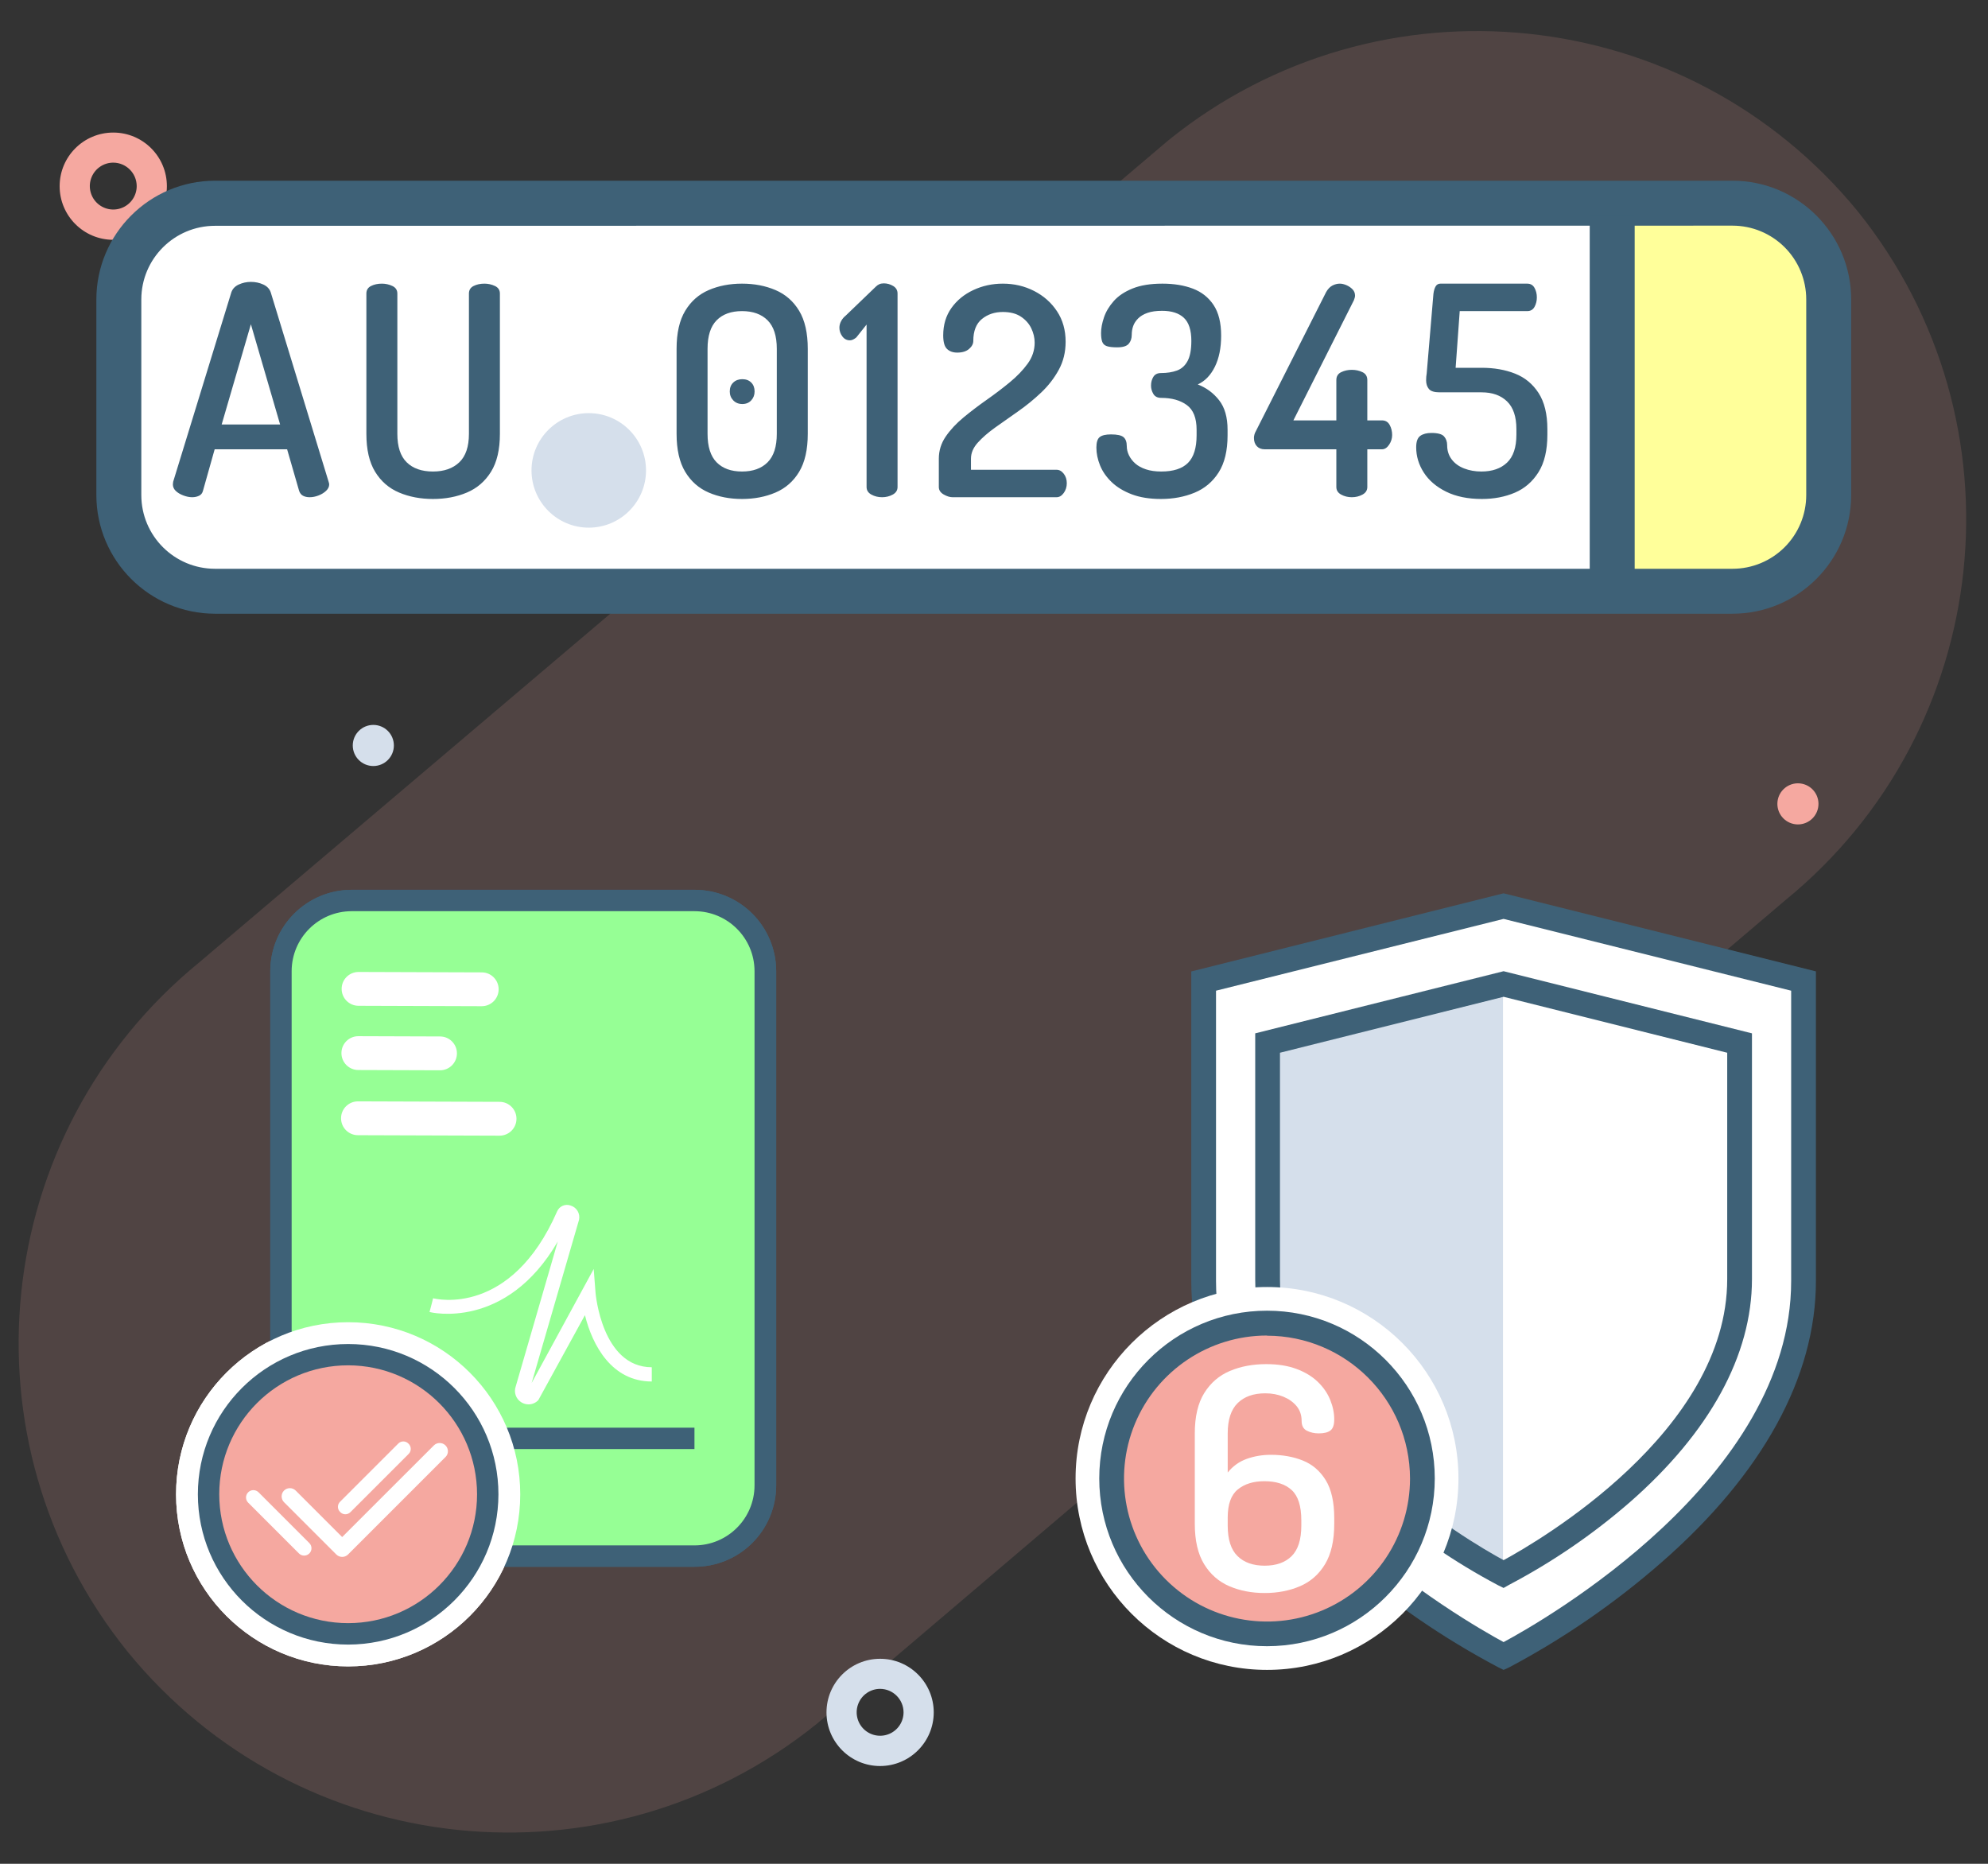
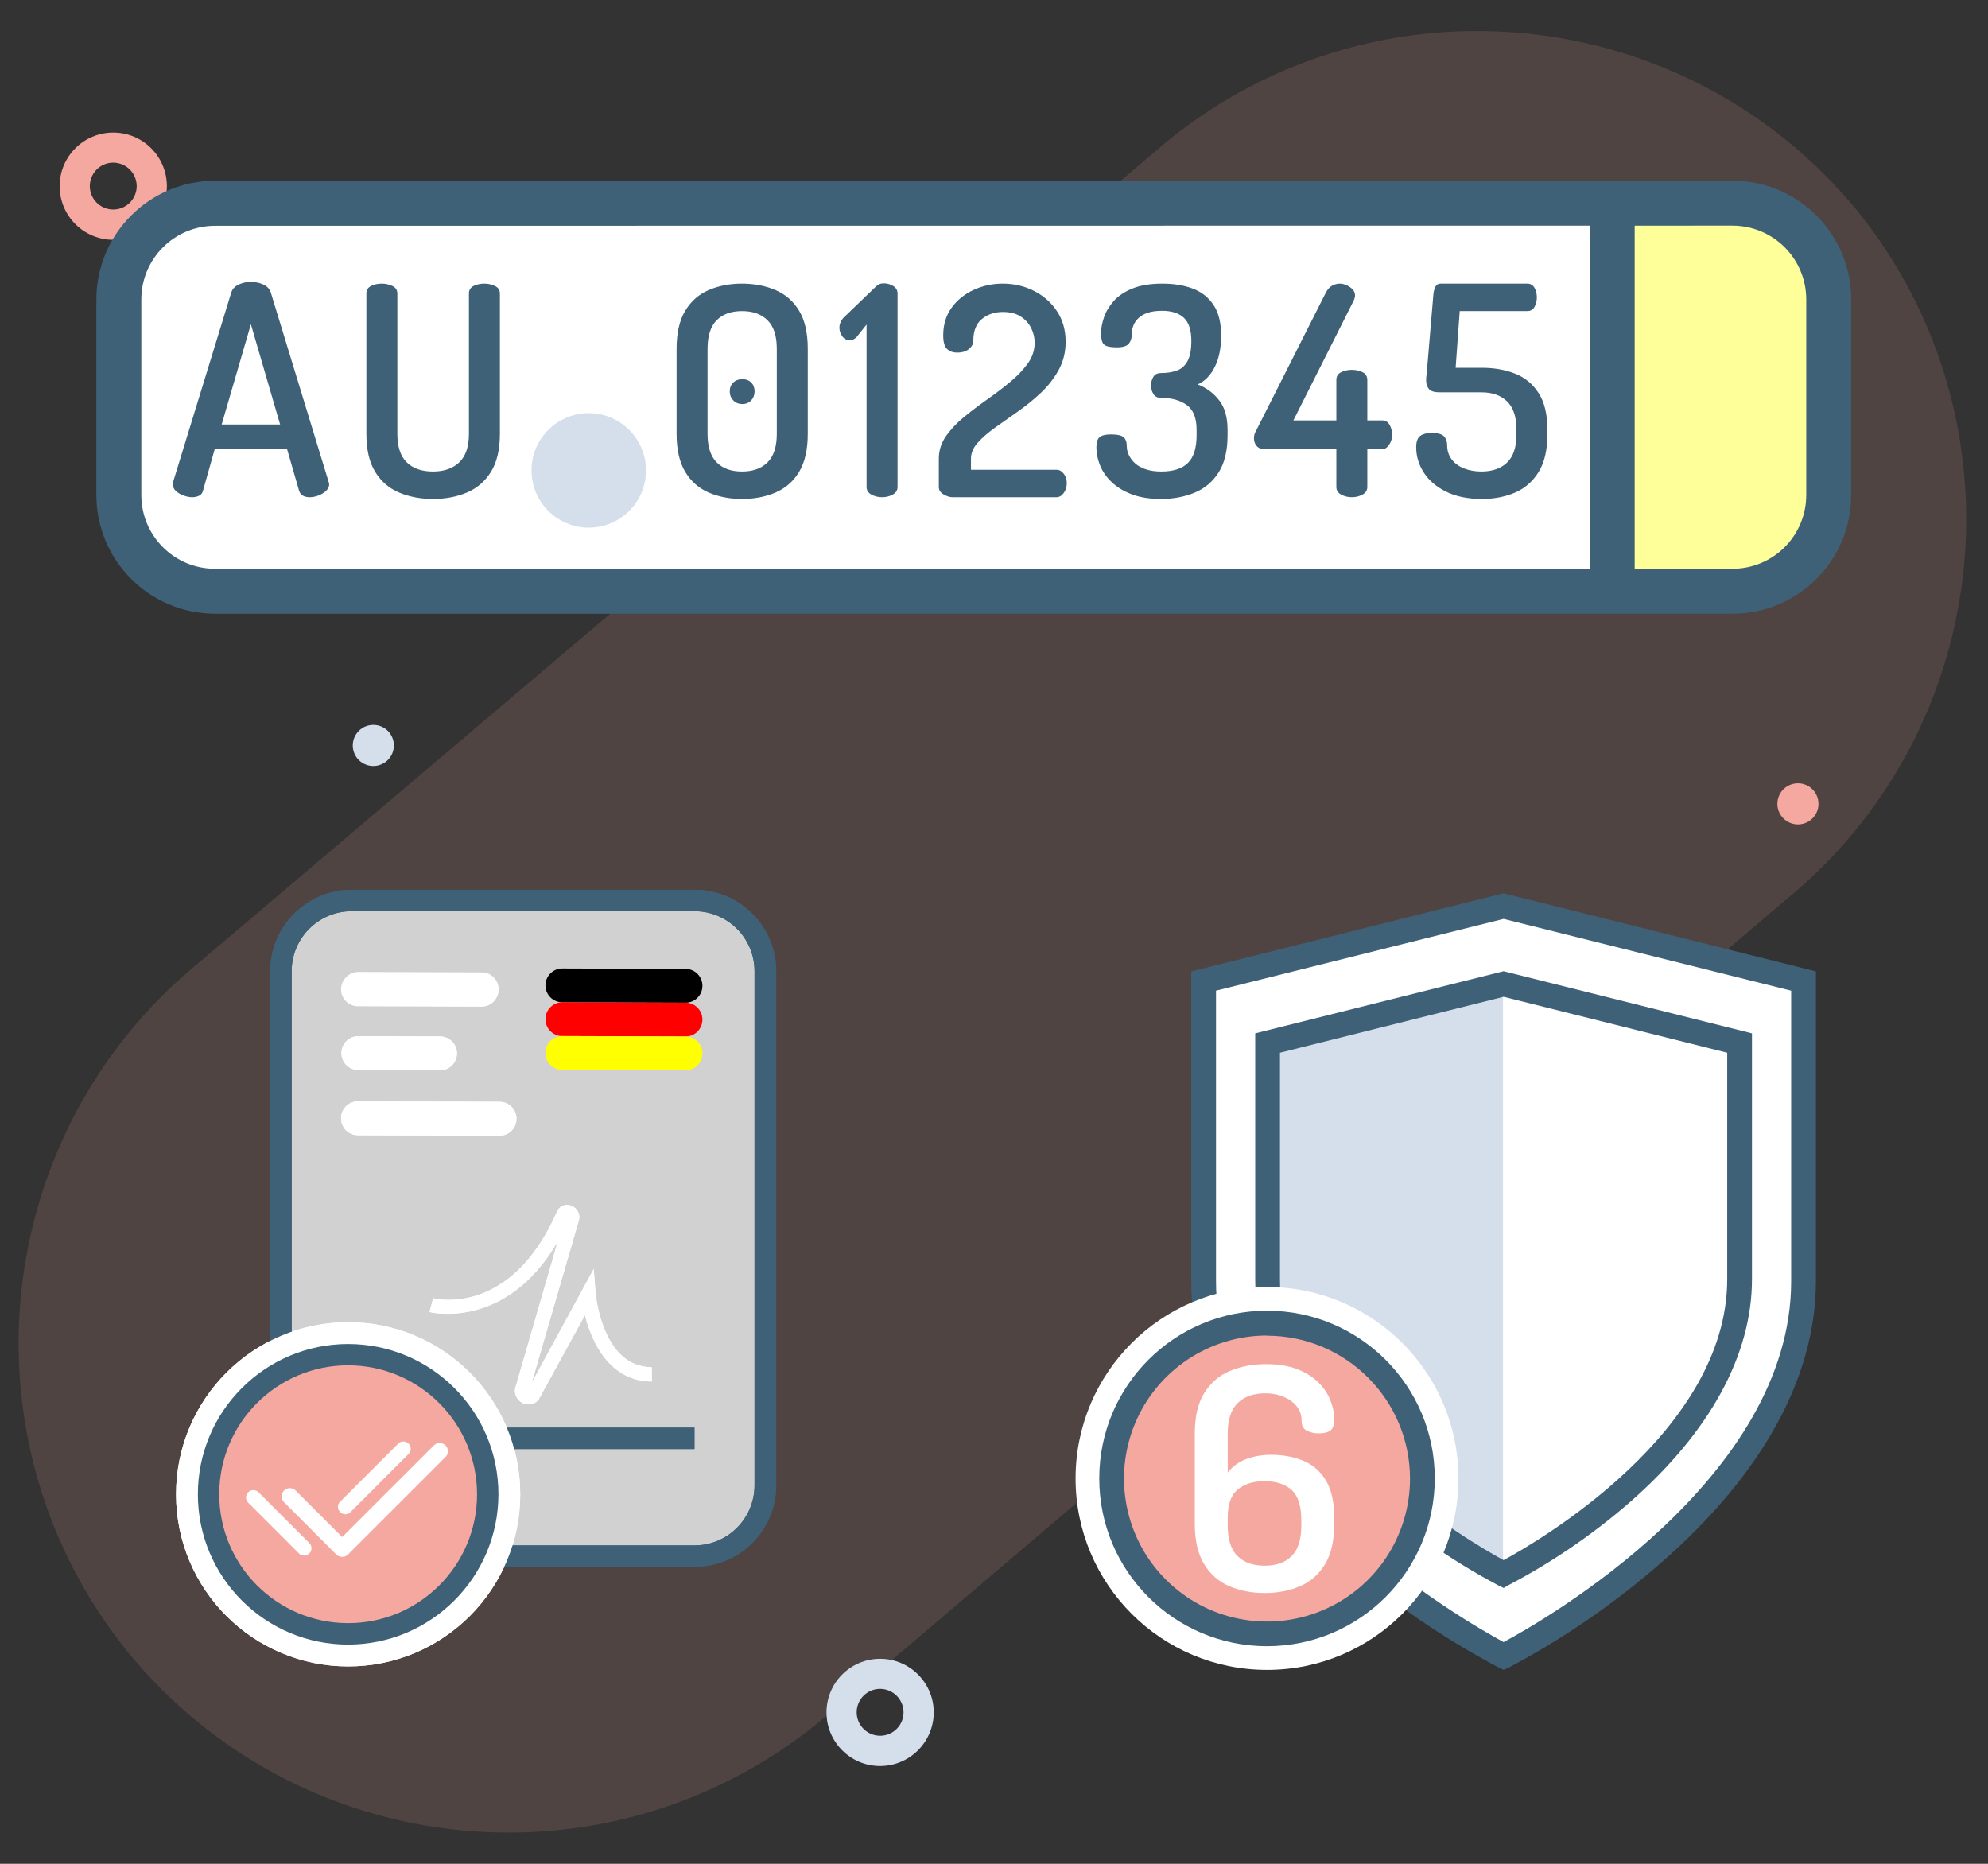
<svg xmlns="http://www.w3.org/2000/svg" style="isolation:isolate" viewBox="0 0 3200 3000" width="3200pt" height="3000pt">
  <rect x="0" y="0" width="3200" height="3000" fill="#333333" stroke="none" />
  <defs>
    <clipPath id="_clipPath_qpQLIFORkLhffDFdtFCH7CyU9ieGjDNl">
      <rect width="3200" height="3000" />
    </clipPath>
  </defs>
  <g clip-path="url(#_clipPath_qpQLIFORkLhffDFdtFCH7CyU9ieGjDNl)">
    <g style="isolation:isolate">
      <g opacity="0.15">
        <path d=" M 2873.821 1448.928 L 1315.063 2774.463 C 976.18 3047.639 480.284 2995.78 205.251 2658.401 L 205.251 2658.401 C -67.793 2319.692 -16.147 1824.078 320.864 1548.94 L 1881.424 225.251 C 2220.134 -47.793 2715.748 3.853 2990.886 340.864 L 2990.886 340.864 C 3262.647 679.732 3210.394 1174.329 2873.821 1448.928 Z " fill="rgb(245,168,160)" />
      </g>
      <circle vector-effect="non-scaling-stroke" cx="2894.049" cy="1293.918" r="33.082" fill="rgb(245,168,160)" />
      <circle vector-effect="non-scaling-stroke" cx="600.918" cy="1199.918" r="33.082" fill="rgb(213,223,235)" />
      <path d=" M 182.316 386 C 134.645 386 96 347.355 96 299.684 C 96 252.013 134.645 213.368 182.316 213.368 C 229.987 213.368 268.632 252.013 268.632 299.684 C 268.542 347.318 229.95 385.911 182.316 386 L 182.316 386 Z  M 182.316 261.789 C 167.054 261.789 153.296 270.983 147.455 285.083 C 141.615 299.182 144.843 315.412 155.635 326.203 C 166.426 336.995 182.656 340.223 196.756 334.383 C 210.855 328.543 220.049 314.784 220.049 299.522 C 219.96 278.72 203.118 261.878 182.316 261.789 L 182.316 261.789 Z " fill="rgb(245,168,160)" />
      <path d=" M 1416.684 2842.632 C 1369.013 2842.632 1330.368 2803.987 1330.368 2756.316 C 1330.368 2708.645 1369.013 2670 1416.684 2670 C 1464.355 2670 1503 2708.645 1503 2756.316 C 1502.911 2803.95 1464.318 2842.542 1416.684 2842.632 L 1416.684 2842.632 Z  M 1416.684 2718.421 C 1401.423 2718.421 1387.664 2727.614 1381.824 2741.714 C 1375.983 2755.814 1379.212 2772.043 1390.003 2782.835 C 1400.795 2793.626 1417.024 2796.855 1431.124 2791.014 C 1445.224 2785.174 1454.417 2771.415 1454.417 2756.154 C 1454.328 2735.351 1437.487 2718.51 1416.684 2718.421 L 1416.684 2718.421 Z " fill="rgb(213,223,235)" />
    </g>
    <g>
      <path d=" M 328.759 324.387 L 2832.654 324.387 C 2901.205 324.387 2956.859 380.042 2956.859 448.593 L 2956.859 824.587 C 2956.859 893.139 2901.205 948.793 2832.654 948.793 L 328.759 948.793 C 260.208 948.793 204.554 893.139 204.554 824.587 L 204.554 448.593 C 204.554 380.042 260.208 324.387 328.759 324.387 Z " fill="rgb(255,255,255)" />
      <path d=" M 2594.854 949.034 L 2594.854 324.387 L 2820.836 324.387 C 2888.501 324.387 2943.354 379.24 2943.354 446.905 L 2943.354 826.276 C 2943.354 893.94 2888.501 948.793 2820.836 948.793 L 2594.854 949.034 Z " fill="rgb(255,255,154)" />
      <path d=" M 2788.759 987.864 L 346.124 987.864 C 240.686 987.731 155.245 902.29 155.112 796.852 L 155.112 481.876 C 155.245 376.438 240.686 290.997 346.124 290.864 L 2788.759 290.864 C 2894.197 290.997 2979.638 376.438 2979.771 481.876 L 2979.771 796.852 C 2979.638 902.29 2894.197 987.731 2788.759 987.864 L 2788.759 987.864 Z  M 346.124 363.458 C 280.685 363.458 227.598 416.436 227.465 481.876 L 227.465 796.852 C 227.465 862.386 280.591 915.511 346.124 915.511 L 2788.759 915.511 C 2820.23 915.511 2850.411 903.009 2872.664 880.757 C 2894.917 858.504 2907.418 828.322 2907.418 796.852 L 2907.418 481.876 C 2907.418 450.405 2894.917 420.224 2872.664 397.971 C 2850.411 375.718 2820.23 363.217 2788.759 363.217 L 346.124 363.458 Z " fill="rgb(62,97,119)" />
      <path d=" M 2558.918 346.334 L 2631.271 346.334 L 2631.271 941.799 L 2558.918 941.799 L 2558.918 346.334 Z " fill="rgb(62,97,119)" />
      <path d=" M 855.551 757.161 C 855.551 706.295 896.848 664.998 947.714 664.998 C 998.58 664.998 1039.877 706.295 1039.877 757.161 C 1039.877 808.027 998.58 849.324 947.714 849.324 C 896.848 849.324 855.551 808.027 855.551 757.161 Z " fill="rgb(213,223,235)" />
      <path d=" M 309.316 800.341 L 309.316 800.341 L 309.316 800.341 Q 302.732 800.341 295.208 797.519 L 295.208 797.519 L 295.208 797.519 Q 287.683 794.697 282.98 790.229 L 282.98 790.229 L 282.98 790.229 Q 278.277 785.762 278.277 779.648 L 278.277 779.648 L 278.277 779.648 Q 278.277 778.237 278.747 775.415 L 278.747 775.415 L 372.336 470.665 L 372.336 470.665 Q 375.158 462.199 384.328 457.967 L 384.328 457.967 L 384.328 457.967 Q 393.499 453.734 403.846 453.734 L 403.846 453.734 L 403.846 453.734 Q 414.662 453.734 423.833 457.967 L 423.833 457.967 L 423.833 457.967 Q 433.004 462.199 435.826 470.665 L 435.826 470.665 L 528.944 775.415 L 528.944 775.415 Q 529.884 778.237 529.884 779.648 L 529.884 779.648 L 529.884 779.648 Q 529.884 785.291 524.946 789.994 L 524.946 789.994 L 524.946 789.994 Q 520.008 794.697 512.719 797.519 L 512.719 797.519 L 512.719 797.519 Q 505.429 800.341 498.375 800.341 L 498.375 800.341 L 498.375 800.341 Q 492.261 800.341 487.793 797.989 L 487.793 797.989 L 487.793 797.989 Q 483.325 795.638 481.444 789.994 L 481.444 789.994 L 462.162 723.212 L 345.529 723.212 L 326.717 789.994 L 326.717 789.994 Q 325.306 795.638 320.368 797.989 L 320.368 797.989 L 320.368 797.989 Q 315.43 800.341 309.316 800.341 Z  M 403.846 521.927 L 356.816 683.237 L 450.875 683.237 L 403.846 521.927 L 403.846 521.927 Z  M 696.971 803.162 L 696.971 803.162 L 696.971 803.162 Q 666.873 803.162 642.417 792.816 L 642.417 792.816 L 642.417 792.816 Q 617.962 782.47 603.853 759.425 L 603.853 759.425 L 603.853 759.425 Q 589.744 736.381 589.744 698.287 L 589.744 698.287 L 589.744 472.546 L 589.744 472.546 Q 589.744 464.08 597.269 460.318 L 597.269 460.318 L 597.269 460.318 Q 604.794 456.556 614.67 456.556 L 614.67 456.556 L 614.67 456.556 Q 623.606 456.556 631.601 460.318 L 631.601 460.318 L 631.601 460.318 Q 639.596 464.08 639.596 472.546 L 639.596 472.546 L 639.596 698.287 L 639.596 698.287 Q 639.596 729.326 654.645 744.141 L 654.645 744.141 L 654.645 744.141 Q 669.694 758.955 696.971 758.955 L 696.971 758.955 L 696.971 758.955 Q 723.778 758.955 739.298 744.141 L 739.298 744.141 L 739.298 744.141 Q 754.818 729.326 754.818 698.287 L 754.818 698.287 L 754.818 472.546 L 754.818 472.546 Q 754.818 464.08 762.342 460.318 L 762.342 460.318 L 762.342 460.318 Q 769.867 456.556 779.743 456.556 L 779.743 456.556 L 779.743 456.556 Q 788.679 456.556 796.674 460.318 L 796.674 460.318 L 796.674 460.318 Q 804.669 464.08 804.669 472.546 L 804.669 472.546 L 804.669 698.287 L 804.669 698.287 Q 804.669 736.381 790.325 759.425 L 790.325 759.425 L 790.325 759.425 Q 775.981 782.47 751.526 792.816 L 751.526 792.816 L 751.526 792.816 Q 727.07 803.162 696.971 803.162 Z " fill="rgb(62,97,119)" />
      <path d=" M 1194.415 803.162 L 1194.415 803.162 L 1194.415 803.162 Q 1164.787 803.162 1140.802 792.816 L 1140.802 792.816 L 1140.802 792.816 Q 1116.817 782.47 1102.943 759.425 L 1102.943 759.425 L 1102.943 759.425 Q 1089.069 736.381 1089.069 698.287 L 1089.069 698.287 L 1089.069 561.431 L 1089.069 561.431 Q 1089.069 523.337 1102.943 500.293 L 1102.943 500.293 L 1102.943 500.293 Q 1116.817 477.249 1140.802 466.902 L 1140.802 466.902 L 1140.802 466.902 Q 1164.787 456.556 1194.415 456.556 L 1194.415 456.556 L 1194.415 456.556 Q 1224.044 456.556 1248.264 466.902 L 1248.264 466.902 L 1248.264 466.902 Q 1272.484 477.249 1286.358 500.293 L 1286.358 500.293 L 1286.358 500.293 Q 1300.231 523.337 1300.231 561.431 L 1300.231 561.431 L 1300.231 698.287 L 1300.231 698.287 Q 1300.231 736.381 1286.358 759.425 L 1286.358 759.425 L 1286.358 759.425 Q 1272.484 782.47 1248.264 792.816 L 1248.264 792.816 L 1248.264 792.816 Q 1224.044 803.162 1194.415 803.162 Z  M 1194.415 758.955 L 1194.415 758.955 L 1194.415 758.955 Q 1220.752 758.955 1235.566 744.141 L 1235.566 744.141 L 1235.566 744.141 Q 1250.38 729.326 1250.38 698.287 L 1250.38 698.287 L 1250.38 561.431 L 1250.38 561.431 Q 1250.38 530.392 1235.566 515.578 L 1235.566 515.578 L 1235.566 515.578 Q 1220.752 500.763 1194.415 500.763 L 1194.415 500.763 L 1194.415 500.763 Q 1168.079 500.763 1153.499 515.578 L 1153.499 515.578 L 1153.499 515.578 Q 1138.92 530.392 1138.92 561.431 L 1138.92 561.431 L 1138.92 698.287 L 1138.92 698.287 Q 1138.92 729.326 1153.499 744.141 L 1153.499 744.141 L 1153.499 744.141 Q 1168.079 758.955 1194.415 758.955 Z  M 1194.885 650.317 L 1194.885 650.317 L 1194.885 650.317 Q 1185.95 650.317 1180.306 644.438 L 1180.306 644.438 L 1180.306 644.438 Q 1174.663 638.56 1174.663 630.094 L 1174.663 630.094 L 1174.663 630.094 Q 1174.663 621.159 1180.306 615.75 L 1180.306 615.75 L 1180.306 615.75 Q 1185.95 610.342 1194.885 610.342 L 1194.885 610.342 L 1194.885 610.342 Q 1203.821 610.342 1209.229 615.75 L 1209.229 615.75 L 1209.229 615.75 Q 1214.638 621.159 1214.638 630.094 L 1214.638 630.094 L 1214.638 630.094 Q 1214.638 638.56 1209.229 644.438 L 1209.229 644.438 L 1209.229 644.438 Q 1203.821 650.317 1194.885 650.317 Z  M 1419.819 800.341 L 1419.819 800.341 L 1419.819 800.341 Q 1410.413 800.341 1402.653 796.108 L 1402.653 796.108 L 1402.653 796.108 Q 1394.893 791.875 1394.893 783.88 L 1394.893 783.88 L 1394.893 522.397 L 1378.433 543.09 L 1378.433 543.09 Q 1375.611 545.441 1373.024 546.617 L 1373.024 546.617 L 1373.024 546.617 Q 1370.438 547.793 1368.086 547.793 L 1368.086 547.793 L 1368.086 547.793 Q 1360.562 547.793 1355.859 541.444 L 1355.859 541.444 L 1355.859 541.444 Q 1351.156 535.095 1351.156 527.57 L 1351.156 527.57 L 1351.156 527.57 Q 1351.156 521.927 1353.977 516.753 L 1353.977 516.753 L 1353.977 516.753 Q 1356.799 511.58 1361.032 508.288 L 1361.032 508.288 L 1409.942 461.259 L 1409.942 461.259 Q 1412.294 458.907 1415.351 457.496 L 1415.351 457.496 L 1415.351 457.496 Q 1418.408 456.085 1422.64 456.085 L 1422.64 456.085 L 1422.64 456.085 Q 1430.635 456.085 1437.69 460.318 L 1437.69 460.318 L 1437.69 460.318 Q 1444.744 464.551 1444.744 472.546 L 1444.744 472.546 L 1444.744 783.88 L 1444.744 783.88 Q 1444.744 791.875 1436.984 796.108 L 1436.984 796.108 L 1436.984 796.108 Q 1429.224 800.341 1419.819 800.341 Z  M 1700.717 800.341 L 1533.292 800.341 L 1533.292 800.341 Q 1526.708 800.341 1518.948 795.873 L 1518.948 795.873 L 1518.948 795.873 Q 1511.188 791.405 1511.188 783.88 L 1511.188 783.88 L 1511.188 738.262 L 1511.188 738.262 Q 1511.188 718.98 1522.24 702.755 L 1522.24 702.755 L 1522.24 702.755 Q 1533.292 686.53 1550.928 671.95 L 1550.928 671.95 L 1550.928 671.95 Q 1568.564 657.371 1588.317 643.498 L 1588.317 643.498 L 1588.317 643.498 Q 1608.069 629.624 1625.47 615.28 L 1625.47 615.28 L 1625.47 615.28 Q 1642.871 600.936 1654.158 585.416 L 1654.158 585.416 L 1654.158 585.416 Q 1665.445 569.897 1665.445 551.555 L 1665.445 551.555 L 1665.445 551.555 Q 1665.445 539.798 1660.036 528.511 L 1660.036 528.511 L 1660.036 528.511 Q 1654.628 517.224 1643.341 509.699 L 1643.341 509.699 L 1643.341 509.699 Q 1632.054 502.174 1614.183 502.174 L 1614.183 502.174 L 1614.183 502.174 Q 1594.43 502.174 1580.557 513.461 L 1580.557 513.461 L 1580.557 513.461 Q 1566.683 524.748 1566.683 548.733 L 1566.683 548.733 L 1566.683 548.733 Q 1566.683 555.788 1559.864 561.666 L 1559.864 561.666 L 1559.864 561.666 Q 1553.044 567.545 1540.817 567.545 L 1540.817 567.545 L 1540.817 567.545 Q 1530.47 567.545 1524.357 561.666 L 1524.357 561.666 L 1524.357 561.666 Q 1518.243 555.788 1518.243 539.798 L 1518.243 539.798 L 1518.243 539.798 Q 1518.243 514.402 1531.411 495.825 L 1531.411 495.825 L 1531.411 495.825 Q 1544.579 477.249 1566.683 466.902 L 1566.683 466.902 L 1566.683 466.902 Q 1588.787 456.556 1614.183 456.556 L 1614.183 456.556 L 1614.183 456.556 Q 1641.46 456.556 1664.504 468.313 L 1664.504 468.313 L 1664.504 468.313 Q 1687.549 480.07 1701.422 500.999 L 1701.422 500.999 L 1701.422 500.999 Q 1715.296 521.927 1715.296 550.144 L 1715.296 550.144 L 1715.296 550.144 Q 1715.296 575.07 1704.244 595.292 L 1704.244 595.292 L 1704.244 595.292 Q 1693.192 615.515 1675.791 631.975 L 1675.791 631.975 L 1675.791 631.975 Q 1658.39 648.436 1638.873 662.074 L 1638.873 662.074 L 1638.873 662.074 Q 1619.356 675.713 1602.19 687.94 L 1602.19 687.94 L 1602.19 687.94 Q 1585.024 700.168 1573.973 712.396 L 1573.973 712.396 L 1573.973 712.396 Q 1562.921 724.623 1562.921 738.262 L 1562.921 738.262 L 1562.921 756.133 L 1700.717 756.133 L 1700.717 756.133 Q 1707.301 756.133 1712.239 762.482 L 1712.239 762.482 L 1712.239 762.482 Q 1717.177 768.831 1717.177 777.767 L 1717.177 777.767 L 1717.177 777.767 Q 1717.177 786.702 1712.239 793.521 L 1712.239 793.521 L 1712.239 793.521 Q 1707.301 800.341 1700.717 800.341 L 1700.717 800.341 L 1700.717 800.341 Z  M 1868.744 803.162 L 1868.744 803.162 L 1868.744 803.162 Q 1841.467 803.162 1821.715 795.638 L 1821.715 795.638 L 1821.715 795.638 Q 1801.963 788.113 1789.265 775.885 L 1789.265 775.885 L 1789.265 775.885 Q 1776.567 763.658 1770.688 749.079 L 1770.688 749.079 L 1770.688 749.079 Q 1764.809 734.5 1764.809 720.391 L 1764.809 720.391 L 1764.809 720.391 Q 1764.809 707.693 1770.218 703.46 L 1770.218 703.46 L 1770.218 703.46 Q 1775.626 699.227 1788.324 699.227 L 1788.324 699.227 L 1788.324 699.227 Q 1803.374 699.227 1808.547 703.695 L 1808.547 703.695 L 1808.547 703.695 Q 1813.72 708.163 1813.72 718.039 L 1813.72 718.039 L 1813.72 718.039 Q 1813.72 725.564 1817.247 732.854 L 1817.247 732.854 L 1817.247 732.854 Q 1820.774 740.143 1827.359 746.022 L 1827.359 746.022 L 1827.359 746.022 Q 1833.943 751.9 1844.524 755.428 L 1844.524 755.428 L 1844.524 755.428 Q 1855.106 758.955 1869.215 758.955 L 1869.215 758.955 L 1869.215 758.955 Q 1898.373 758.955 1912.247 745.081 L 1912.247 745.081 L 1912.247 745.081 Q 1926.12 731.207 1926.12 700.638 L 1926.12 700.638 L 1926.12 691.703 L 1926.12 691.703 Q 1926.12 663.485 1910.366 651.963 L 1910.366 651.963 L 1910.366 651.963 Q 1894.611 640.441 1869.215 640.441 L 1869.215 640.441 L 1869.215 640.441 Q 1860.279 640.441 1856.517 634.092 L 1856.517 634.092 L 1856.517 634.092 Q 1852.754 627.743 1852.754 620.688 L 1852.754 620.688 L 1852.754 620.688 Q 1852.754 612.693 1856.517 606.58 L 1856.517 606.58 L 1856.517 606.58 Q 1860.279 600.466 1868.744 600.466 L 1868.744 600.466 L 1868.744 600.466 Q 1883.324 600.466 1894.376 596.468 L 1894.376 596.468 L 1894.376 596.468 Q 1905.427 592.471 1911.541 581.184 L 1911.541 581.184 L 1911.541 581.184 Q 1917.655 569.897 1917.655 548.733 L 1917.655 548.733 L 1917.655 548.733 Q 1917.655 522.867 1905.663 511.58 L 1905.663 511.58 L 1905.663 511.58 Q 1893.67 500.293 1870.626 500.293 L 1870.626 500.293 L 1870.626 500.293 Q 1856.517 500.293 1847.111 503.585 L 1847.111 503.585 L 1847.111 503.585 Q 1837.705 506.877 1832.062 512.521 L 1832.062 512.521 L 1832.062 512.521 Q 1826.418 518.164 1824.067 524.748 L 1824.067 524.748 L 1824.067 524.748 Q 1821.715 531.332 1821.715 538.857 L 1821.715 538.857 L 1821.715 538.857 Q 1821.715 547.793 1816.777 553.436 L 1816.777 553.436 L 1816.777 553.436 Q 1811.839 559.08 1798.2 559.08 L 1798.2 559.08 L 1798.2 559.08 Q 1787.384 559.08 1781.74 557.199 L 1781.74 557.199 L 1781.74 557.199 Q 1776.097 555.317 1774.215 550.144 L 1774.215 550.144 L 1774.215 550.144 Q 1772.334 544.971 1772.334 536.035 L 1772.334 536.035 L 1772.334 536.035 Q 1772.334 524.748 1777.037 510.875 L 1777.037 510.875 L 1777.037 510.875 Q 1781.74 497.001 1792.792 484.538 L 1792.792 484.538 L 1792.792 484.538 Q 1803.844 472.075 1823.126 464.316 L 1823.126 464.316 L 1823.126 464.316 Q 1842.408 456.556 1871.096 456.556 L 1871.096 456.556 L 1871.096 456.556 Q 1898.843 456.556 1920.007 464.551 L 1920.007 464.551 L 1920.007 464.551 Q 1941.17 472.546 1953.397 490.887 L 1953.397 490.887 L 1953.397 490.887 Q 1965.625 509.229 1965.625 540.268 L 1965.625 540.268 L 1965.625 540.268 Q 1965.625 569.897 1955.514 590.354 L 1955.514 590.354 L 1955.514 590.354 Q 1945.402 610.812 1928.002 618.807 L 1928.002 618.807 L 1928.002 618.807 Q 1948.694 626.802 1962.333 644.203 L 1962.333 644.203 L 1962.333 644.203 Q 1975.972 661.604 1975.972 691.703 L 1975.972 691.703 L 1975.972 700.638 L 1975.972 700.638 Q 1975.972 737.792 1961.628 760.366 L 1961.628 760.366 L 1961.628 760.366 Q 1947.284 782.94 1922.828 793.051 L 1922.828 793.051 L 1922.828 793.051 Q 1898.373 803.162 1868.744 803.162 Z  M 2175.979 800.341 L 2175.979 800.341 L 2175.979 800.341 Q 2166.573 800.341 2158.813 796.108 L 2158.813 796.108 L 2158.813 796.108 Q 2151.054 791.875 2151.054 783.88 L 2151.054 783.88 L 2151.054 723.212 L 2035.832 723.212 L 2035.832 723.212 Q 2027.837 723.212 2023.134 718.274 L 2023.134 718.274 L 2023.134 718.274 Q 2018.431 713.336 2018.431 704.871 L 2018.431 704.871 L 2018.431 704.871 Q 2018.431 702.52 2019.136 699.698 L 2019.136 699.698 L 2019.136 699.698 Q 2019.842 696.876 2021.252 694.525 L 2021.252 694.525 L 2134.593 470.194 L 2134.593 470.194 Q 2138.826 462.67 2144.705 459.613 L 2144.705 459.613 L 2144.705 459.613 Q 2150.583 456.556 2156.697 456.556 L 2156.697 456.556 L 2156.697 456.556 Q 2161.4 456.556 2167.044 458.907 L 2167.044 458.907 L 2167.044 458.907 Q 2172.687 461.259 2176.92 465.491 L 2176.92 465.491 L 2176.92 465.491 Q 2181.152 469.724 2181.152 475.838 L 2181.152 475.838 L 2181.152 475.838 Q 2181.152 478.66 2179.271 483.362 L 2179.271 483.362 L 2081.92 676.653 L 2151.054 676.653 L 2151.054 611.753 L 2151.054 611.753 Q 2151.054 602.817 2158.813 599.055 L 2158.813 599.055 L 2158.813 599.055 Q 2166.573 595.292 2175.979 595.292 L 2175.979 595.292 L 2175.979 595.292 Q 2185.385 595.292 2193.145 599.055 L 2193.145 599.055 L 2193.145 599.055 Q 2200.905 602.817 2200.905 611.753 L 2200.905 611.753 L 2200.905 676.653 L 2224.419 676.653 L 2224.419 676.653 Q 2232.885 676.653 2236.882 683.943 L 2236.882 683.943 L 2236.882 683.943 Q 2240.88 691.232 2240.88 700.168 L 2240.88 700.168 L 2240.88 700.168 Q 2240.88 708.633 2235.942 715.923 L 2235.942 715.923 L 2235.942 715.923 Q 2231.004 723.212 2224.419 723.212 L 2224.419 723.212 L 2200.905 723.212 L 2200.905 783.88 L 2200.905 783.88 Q 2200.905 791.875 2193.145 796.108 L 2193.145 796.108 L 2193.145 796.108 Q 2185.385 800.341 2175.979 800.341 Z  M 2385.393 803.162 L 2385.393 803.162 L 2385.393 803.162 Q 2351.532 803.162 2327.782 791.405 L 2327.782 791.405 L 2327.782 791.405 Q 2304.032 779.648 2291.804 760.601 L 2291.804 760.601 L 2291.804 760.601 Q 2279.577 741.554 2279.577 719.92 L 2279.577 719.92 L 2279.577 719.92 Q 2279.577 706.282 2286.161 701.579 L 2286.161 701.579 L 2286.161 701.579 Q 2292.745 696.876 2304.032 696.876 L 2304.032 696.876 L 2304.032 696.876 Q 2319.552 696.876 2324.49 702.52 L 2324.49 702.52 L 2324.49 702.52 Q 2329.428 708.163 2329.428 716.628 L 2329.428 716.628 L 2329.428 716.628 Q 2329.428 729.797 2336.717 739.438 L 2336.717 739.438 L 2336.717 739.438 Q 2344.007 749.079 2356.705 754.017 L 2356.705 754.017 L 2356.705 754.017 Q 2369.403 758.955 2384.452 758.955 L 2384.452 758.955 L 2384.452 758.955 Q 2410.789 758.955 2425.838 744.611 L 2425.838 744.611 L 2425.838 744.611 Q 2440.887 730.267 2440.887 699.698 L 2440.887 699.698 L 2440.887 690.762 L 2440.887 690.762 Q 2440.887 660.663 2425.838 646.084 L 2425.838 646.084 L 2425.838 646.084 Q 2410.789 631.505 2384.922 631.505 L 2384.922 631.505 L 2317.2 631.505 L 2317.2 631.505 Q 2304.502 631.505 2300.034 626.097 L 2300.034 626.097 L 2300.034 626.097 Q 2295.567 620.688 2295.567 612.223 L 2295.567 612.223 L 2295.567 612.223 Q 2295.567 608.931 2295.802 606.344 L 2295.802 606.344 L 2295.802 606.344 Q 2296.037 603.758 2296.507 600.936 L 2296.507 600.936 L 2307.324 473.016 L 2307.324 473.016 Q 2308.264 465.491 2310.851 461.024 L 2310.851 461.024 L 2310.851 461.024 Q 2313.438 456.556 2318.611 456.556 L 2318.611 456.556 L 2458.288 456.556 L 2458.288 456.556 Q 2466.283 456.556 2470.046 463.375 L 2470.046 463.375 L 2470.046 463.375 Q 2473.808 470.194 2473.808 478.66 L 2473.808 478.66 L 2473.808 478.66 Q 2473.808 487.125 2470.046 493.944 L 2470.046 493.944 L 2470.046 493.944 Q 2466.283 500.763 2458.288 500.763 L 2458.288 500.763 L 2349.65 500.763 L 2343.066 592 L 2384.922 592 L 2384.922 592 Q 2415.021 592 2438.771 601.406 L 2438.771 601.406 L 2438.771 601.406 Q 2462.521 610.812 2476.63 632.681 L 2476.63 632.681 L 2476.63 632.681 Q 2490.739 654.55 2490.739 690.762 L 2490.739 690.762 L 2490.739 699.698 L 2490.739 699.698 Q 2490.739 737.321 2476.395 760.131 L 2476.395 760.131 L 2476.395 760.131 Q 2462.051 782.94 2438.301 793.051 L 2438.301 793.051 L 2438.301 793.051 Q 2414.551 803.162 2385.393 803.162 Z " fill="rgb(62,97,119)" />
    </g>
    <g style="isolation:isolate">
      <g>
        <path d=" M 2420.266 2665.577 C 2420.266 2665.577 2903.211 2424.104 2903.211 2062.028 L 2903.211 1579.215 L 2420.266 1458.479 L 1937.453 1579.215 L 1937.453 2062.028 C 1937.453 2424.104 2420.266 2665.577 2420.266 2665.577 Z " fill="rgb(255,255,255)" />
        <path d=" M 2419.336 1596.748 L 2419.336 2546.567 C 2419.336 2546.567 2039.461 2356.497 2039.461 2071.591 L 2039.461 1691.584 L 2419.336 1596.748 Z " fill="rgb(213,223,235)" />
        <path d=" M 2420.266 2687.891 L 2411.366 2683.508 C 2323.268 2636.893 2240.857 2580.244 2165.776 2514.69 C 2003.333 2372.569 1917.529 2215.97 1917.529 2062.028 L 1917.529 1563.675 L 2420.266 1437.891 L 2923.002 1563.542 L 2923.002 2062.028 C 2923.002 2215.97 2837.198 2372.569 2674.755 2514.557 C 2599.737 2580.242 2517.37 2637.025 2429.298 2683.774 L 2420.266 2687.891 Z  M 1957.376 1594.623 L 1957.376 2062.028 C 1957.376 2380.804 2355.846 2608.065 2420.266 2643.13 C 2485.349 2608.197 2883.155 2380.937 2883.155 2062.028 L 2883.155 1594.623 L 2420.266 1479.066 L 1957.376 1594.623 Z " fill="rgb(62,97,119)" />
        <path d=" M 2420.266 2555.998 L 2411.366 2551.615 C 2341.702 2514.763 2276.539 2469.968 2217.179 2418.127 C 2088.473 2305.493 2020.468 2181.303 2020.468 2058.84 L 2020.468 1663.292 L 2420.266 1563.276 L 2820.064 1663.292 L 2820.064 2058.84 C 2820.064 2181.303 2752.058 2305.493 2623.352 2418.127 C 2563.957 2469.736 2498.796 2514.307 2429.165 2550.951 L 2420.266 2555.998 Z  M 2060.315 1694.506 L 2060.315 2058.84 C 2060.315 2304.298 2363.949 2480.687 2420.266 2511.236 C 2476.583 2480.687 2780.217 2304.298 2780.217 2058.84 L 2780.217 1694.506 L 2420.266 1604.452 L 2060.315 1694.506 Z " fill="rgb(62,97,119)" />
        <circle vector-effect="non-scaling-stroke" cx="2039.461" cy="2379.741" r="308.15" fill="rgb(255,255,255)" />
        <circle vector-effect="non-scaling-stroke" cx="2050.22" cy="2379.741" r="250.106" fill="rgb(245,168,160)" />
        <path d=" M 2039.461 2649.771 C 1890.328 2649.771 1769.431 2528.875 1769.431 2379.741 C 1769.431 2230.608 1890.328 2109.712 2039.461 2109.712 C 2188.595 2109.712 2309.491 2230.608 2309.491 2379.741 C 2309.345 2528.814 2188.534 2649.625 2039.461 2649.771 L 2039.461 2649.771 Z  M 2039.461 2149.691 C 1946.349 2149.691 1862.407 2205.788 1826.787 2291.818 C 1791.167 2377.847 1810.885 2476.863 1876.744 2542.685 C 1942.604 2608.506 2041.631 2628.167 2127.64 2592.497 C 2213.65 2556.827 2269.698 2472.854 2269.644 2379.741 C 2269.278 2252.831 2166.372 2150.103 2039.461 2149.957 L 2039.461 2149.691 Z " fill="rgb(62,97,119)" />
      </g>
      <g>
        <path d="M 566.372 1443.49 L 1118.768 1443.49 C 1181.566 1443.49 1232.55 1494.474 1232.55 1557.272 L 1232.55 2384.948 C 1232.55 2447.746 1181.566 2498.73 1118.768 2498.73 L 566.372 2498.73 C 503.574 2498.73 452.59 2447.746 452.59 2384.948 L 452.59 1557.272 C 452.59 1494.474 503.574 1443.49 566.372 1443.49 Z" style="stroke:none;fill:#D1D1D1;stroke-miterlimit:10;" />
        <path d=" M 1117.962 2521.899 L 566.026 2521.899 C 493.71 2521.836 435.102 2463.228 435.039 2390.912 L 435.039 1563.008 C 435.228 1490.781 493.799 1432.313 566.026 1432.25 L 1117.962 1432.25 C 1152.732 1432.159 1186.115 1445.884 1210.766 1470.405 C 1235.417 1494.927 1249.317 1528.237 1249.408 1563.008 L 1249.408 2390.797 C 1249.408 2425.627 1235.548 2459.026 1210.887 2483.622 C 1186.227 2508.218 1152.792 2521.99 1117.962 2521.899 L 1117.962 2521.899 Z  M 566.026 1466.66 C 512.714 1466.723 469.512 1509.925 469.449 1563.237 L 469.449 2391.026 C 469.575 2444.294 512.759 2487.426 566.026 2487.489 L 1117.962 2487.489 C 1171.274 2487.426 1214.476 2444.224 1214.539 2390.912 L 1214.539 1563.008 C 1214.35 1509.785 1171.184 1466.723 1117.962 1466.66 L 566.026 1466.66 Z " fill="rgb(62,97,119)" />
        <rect x="681.987" y="2298.005" width="435.86" height="34.41" transform="matrix(1,0,0,1,0,0)" fill="rgb(62,97,119)" />
        <circle vector-effect="non-scaling-stroke" cx="560.406" cy="2405.249" r="277" fill="rgb(255,255,255)" />
        <circle vector-effect="non-scaling-stroke" cx="570.04" cy="2405.249" r="224.697" fill="rgb(245,168,160)" />
        <path d=" M 560.406 2647.151 C 426.807 2647.151 318.503 2538.848 318.503 2405.249 C 318.503 2271.65 426.807 2163.347 560.406 2163.347 C 694.004 2163.347 802.308 2271.65 802.308 2405.249 C 802.118 2538.769 693.926 2646.962 560.406 2647.151 L 560.406 2647.151 Z  M 560.406 2197.642 C 445.811 2197.642 352.913 2290.54 352.913 2405.135 C 352.913 2519.729 445.811 2612.627 560.406 2612.627 C 675 2612.627 767.898 2519.729 767.898 2405.135 C 767.708 2290.618 674.922 2197.832 560.406 2197.642 L 560.406 2197.642 Z " fill="rgb(62,97,119)" />
        <path d=" M 850.826 2260.498 C 846.778 2260.513 842.807 2259.401 839.356 2257.286 C 830.525 2251.98 826.681 2241.169 830.18 2231.479 L 897.853 1998.294 C 814.236 2142.472 692.425 2112.191 691.393 2111.847 L 697.243 2089.71 L 694.26 2101.18 L 697.128 2089.71 C 702.175 2090.972 822.38 2119.761 896.82 1949.776 C 900.456 1941.374 910.034 1937.291 918.613 1940.485 C 928.375 1943.474 934.212 1953.451 932.033 1963.425 L 855.758 2226.088 L 955.661 2042.568 L 958.644 2081.107 C 958.758 2082.254 968.852 2200.739 1049.142 2200.739 L 1049.142 2223.679 C 984.566 2223.679 953.482 2165.297 941.553 2116.894 L 866.54 2253.616 C 862.479 2257.984 856.79 2260.476 850.826 2260.498 Z " fill="rgb(255,255,255)" />
        <path d="M 576.276 1565.24 L 775.195 1565.903 C 790.21 1565.953 802.36 1578.184 802.31 1593.199 L 802.31 1593.244 C 802.26 1608.26 790.029 1620.41 775.014 1620.36 L 576.095 1619.697 C 561.08 1619.647 548.93 1607.416 548.98 1592.401 L 548.98 1592.356 C 549.03 1577.34 561.261 1565.19 576.276 1565.24 Z" style="stroke:none;fill:#FFFFFF;stroke-miterlimit:10;" />
        <path d="M 576.863 1667.86 L 708.419 1668.298 C 723.415 1668.348 735.55 1680.563 735.5 1695.558 L 735.499 1695.671 C 735.45 1710.666 723.234 1722.8 708.237 1722.75 L 576.681 1722.312 C 561.685 1722.262 549.55 1710.047 549.6 1695.052 L 549.601 1694.939 C 549.65 1679.944 561.866 1667.81 576.863 1667.86 Z" style="stroke:none;fill:#FFFFFF;stroke-miterlimit:10;" />
        <path d="M 576.253 1772.77 L 804.269 1773.53 C 819.265 1773.579 831.4 1785.796 831.35 1800.794 L 831.349 1800.907 C 831.3 1815.904 819.084 1828.04 804.087 1827.99 L 576.071 1827.23 C 561.075 1827.181 548.94 1814.964 548.99 1799.966 L 548.991 1799.853 C 549.04 1784.856 561.256 1772.72 576.253 1772.77 Z" style="stroke:none;fill:#FFFFFF;stroke-miterlimit:10;" />
        <g>
          <path d="M 905.256 1558.89 L 1103.585 1559.551 C 1118.578 1559.6 1130.71 1571.813 1130.66 1586.806 L 1130.659 1586.915 C 1130.61 1601.908 1118.397 1614.04 1103.404 1613.99 L 905.075 1613.329 C 890.082 1613.28 877.95 1601.067 878 1586.074 L 878.001 1585.965 C 878.05 1570.972 890.263 1558.84 905.256 1558.89 Z" style="stroke:none;fill:#000000;stroke-miterlimit:10;" />
          <path d="M 905.264 1613.24 L 1103.577 1613.901 C 1118.574 1613.951 1130.71 1626.167 1130.66 1641.163 L 1130.659 1641.288 C 1130.61 1656.285 1118.393 1668.42 1103.396 1668.37 L 905.083 1667.709 C 890.086 1667.659 877.95 1655.443 878 1640.447 L 878.001 1640.322 C 878.05 1625.325 890.267 1613.19 905.264 1613.24 Z" style="stroke:none;fill:#FF0000;stroke-miterlimit:10;" />
          <path d="M 905.264 1667.62 L 1103.577 1668.281 C 1118.574 1668.331 1130.71 1680.547 1130.66 1695.543 L 1130.659 1695.668 C 1130.61 1710.665 1118.393 1722.8 1103.396 1722.75 L 905.083 1722.089 C 890.086 1722.039 877.95 1709.823 878 1694.827 L 878.001 1694.702 C 878.05 1679.705 890.267 1667.57 905.264 1667.62 Z" style="stroke:none;fill:#FFFF00;stroke-miterlimit:10;" />
        </g>
      </g>
      <g>
-         <path d="M 566.372 1443.49 L 1118.768 1443.49 C 1181.566 1443.49 1232.55 1494.474 1232.55 1557.272 L 1232.55 2384.948 C 1232.55 2447.746 1181.566 2498.73 1118.768 2498.73 L 566.372 2498.73 C 503.574 2498.73 452.59 2447.746 452.59 2384.948 L 452.59 1557.272 C 452.59 1494.474 503.574 1443.49 566.372 1443.49 Z" style="stroke:none;fill:#96FF95;stroke-miterlimit:10;" />
        <path d=" M 1117.962 2521.899 L 566.026 2521.899 C 493.71 2521.836 435.102 2463.228 435.039 2390.912 L 435.039 1563.008 C 435.228 1490.781 493.799 1432.313 566.026 1432.25 L 1117.962 1432.25 C 1152.732 1432.159 1186.115 1445.884 1210.766 1470.405 C 1235.417 1494.927 1249.317 1528.237 1249.408 1563.008 L 1249.408 2390.797 C 1249.408 2425.627 1235.548 2459.026 1210.887 2483.622 C 1186.227 2508.218 1152.792 2521.99 1117.962 2521.899 L 1117.962 2521.899 Z  M 566.026 1466.66 C 512.714 1466.723 469.512 1509.925 469.449 1563.237 L 469.449 2391.026 C 469.575 2444.294 512.759 2487.426 566.026 2487.489 L 1117.962 2487.489 C 1171.274 2487.426 1214.476 2444.224 1214.539 2390.912 L 1214.539 1563.008 C 1214.35 1509.785 1171.184 1466.723 1117.962 1466.66 L 566.026 1466.66 Z " fill="rgb(62,97,119)" />
        <rect x="681.987" y="2298.005" width="435.86" height="34.41" transform="matrix(1,0,0,1,0,0)" fill="rgb(62,97,119)" />
        <circle vector-effect="non-scaling-stroke" cx="560.406" cy="2405.249" r="277" fill="rgb(255,255,255)" />
        <circle vector-effect="non-scaling-stroke" cx="570.04" cy="2405.249" r="224.697" fill="rgb(245,168,160)" />
        <path d=" M 560.406 2647.151 C 426.807 2647.151 318.503 2538.848 318.503 2405.249 C 318.503 2271.65 426.807 2163.347 560.406 2163.347 C 694.004 2163.347 802.308 2271.65 802.308 2405.249 C 802.118 2538.769 693.926 2646.962 560.406 2647.151 L 560.406 2647.151 Z  M 560.406 2197.642 C 445.811 2197.642 352.913 2290.54 352.913 2405.135 C 352.913 2519.729 445.811 2612.627 560.406 2612.627 C 675 2612.627 767.898 2519.729 767.898 2405.135 C 767.708 2290.618 674.922 2197.832 560.406 2197.642 L 560.406 2197.642 Z " fill="rgb(62,97,119)" />
        <path d=" M 850.826 2260.498 C 846.778 2260.513 842.807 2259.401 839.356 2257.286 C 830.525 2251.98 826.681 2241.169 830.18 2231.479 L 897.853 1998.294 C 814.236 2142.472 692.425 2112.191 691.393 2111.847 L 697.243 2089.71 L 694.26 2101.18 L 697.128 2089.71 C 702.175 2090.972 822.38 2119.761 896.82 1949.776 C 900.456 1941.374 910.034 1937.291 918.613 1940.485 C 928.375 1943.474 934.212 1953.451 932.033 1963.425 L 855.758 2226.088 L 955.661 2042.568 L 958.644 2081.107 C 958.758 2082.254 968.852 2200.739 1049.142 2200.739 L 1049.142 2223.679 C 984.566 2223.679 953.482 2165.297 941.553 2116.894 L 866.54 2253.616 C 862.479 2257.984 856.79 2260.476 850.826 2260.498 Z " fill="rgb(255,255,255)" />
        <path d="M 577.203 1564.49 L 775.558 1565.151 C 790.555 1565.201 802.69 1577.417 802.64 1592.414 L 802.639 1592.527 C 802.59 1607.525 790.374 1619.66 775.377 1619.61 L 577.022 1618.949 C 562.025 1618.899 549.89 1606.683 549.94 1591.686 L 549.941 1591.573 C 549.99 1576.575 562.206 1564.44 577.203 1564.49 Z" style="stroke:none;fill:#FFFFFF;stroke-miterlimit:10;" />
        <path d="M 576.863 1667.86 L 708.419 1668.298 C 723.415 1668.348 735.55 1680.563 735.5 1695.558 L 735.499 1695.671 C 735.45 1710.666 723.234 1722.8 708.237 1722.75 L 576.681 1722.312 C 561.685 1722.262 549.55 1710.047 549.6 1695.052 L 549.601 1694.939 C 549.65 1679.944 561.866 1667.81 576.863 1667.86 Z" style="stroke:none;fill:#FFFFFF;stroke-miterlimit:10;" />
        <path d="M 576.253 1772.77 L 804.269 1773.53 C 819.265 1773.579 831.4 1785.796 831.35 1800.794 L 831.349 1800.907 C 831.3 1815.904 819.084 1828.04 804.087 1827.99 L 576.071 1827.23 C 561.075 1827.181 548.94 1814.964 548.99 1799.966 L 548.991 1799.853 C 549.04 1784.856 561.256 1772.72 576.253 1772.77 Z" style="stroke:none;fill:#FFFFFF;stroke-miterlimit:10;" />
      </g>
      <path d=" M 2035.686 2564.138 L 2035.686 2564.138 L 2035.686 2564.138 Q 2004.192 2564.138 1978.698 2553.141 L 1978.698 2553.141 L 1978.698 2553.141 Q 1953.203 2542.143 1938.206 2517.648 L 1938.206 2517.648 L 1938.206 2517.648 Q 1923.209 2493.153 1923.209 2452.662 L 1923.209 2452.662 L 1923.209 2307.192 L 1923.209 2307.192 Q 1923.209 2266.7 1938.456 2242.205 L 1938.456 2242.205 L 1938.456 2242.205 Q 1953.703 2217.71 1979.697 2206.713 L 1979.697 2206.713 L 1979.697 2206.713 Q 2005.692 2195.715 2038.185 2195.715 L 2038.185 2195.715 L 2038.185 2195.715 Q 2066.18 2195.715 2086.925 2203.463 L 2086.925 2203.463 L 2086.925 2203.463 Q 2107.671 2211.212 2121.168 2224.209 L 2121.168 2224.209 L 2121.168 2224.209 Q 2134.665 2237.206 2141.164 2253.203 L 2141.164 2253.203 L 2141.164 2253.203 Q 2147.663 2269.2 2147.663 2284.696 L 2147.663 2284.696 L 2147.663 2284.696 Q 2147.663 2297.694 2141.664 2302.443 L 2141.664 2302.443 L 2141.664 2302.443 Q 2135.665 2307.192 2122.668 2307.192 L 2122.668 2307.192 L 2122.668 2307.192 Q 2112.17 2307.192 2103.672 2302.943 L 2103.672 2302.943 L 2103.672 2302.943 Q 2095.174 2298.693 2095.174 2287.196 L 2095.174 2287.196 L 2095.174 2287.196 Q 2095.174 2273.199 2087.175 2263.451 L 2087.175 2263.451 L 2087.175 2263.451 Q 2079.177 2253.703 2065.93 2248.204 L 2065.93 2248.204 L 2065.93 2248.204 Q 2052.682 2242.705 2036.686 2242.705 L 2036.686 2242.705 L 2036.686 2242.705 Q 2008.192 2242.705 1992.195 2258.452 L 1992.195 2258.452 L 1992.195 2258.452 Q 1976.198 2274.199 1976.198 2307.192 L 1976.198 2307.192 L 1976.198 2370.179 L 1976.198 2370.179 Q 1988.696 2354.682 2006.942 2348.183 L 2006.942 2348.183 L 2006.942 2348.183 Q 2025.188 2341.685 2045.684 2341.685 L 2045.684 2341.685 L 2045.684 2341.685 Q 2074.178 2341.685 2097.173 2350.933 L 2097.173 2350.933 L 2097.173 2350.933 Q 2120.168 2360.181 2133.916 2382.426 L 2133.916 2382.426 L 2133.916 2382.426 Q 2147.663 2404.672 2147.663 2443.663 L 2147.663 2443.663 L 2147.663 2452.662 L 2147.663 2452.662 Q 2147.663 2493.153 2132.916 2517.648 L 2132.916 2517.648 L 2132.916 2517.648 Q 2118.169 2542.143 2092.674 2553.141 L 2092.674 2553.141 L 2092.674 2553.141 Q 2067.179 2564.138 2035.686 2564.138 Z  M 2035.686 2520.148 L 2035.686 2520.148 L 2035.686 2520.148 Q 2063.68 2520.148 2079.177 2504.651 L 2079.177 2504.651 L 2079.177 2504.651 Q 2094.674 2489.154 2094.674 2455.661 L 2094.674 2455.661 L 2094.674 2447.163 L 2094.674 2447.163 Q 2094.674 2412.67 2079.177 2398.423 L 2079.177 2398.423 L 2079.177 2398.423 Q 2063.68 2384.176 2035.186 2384.176 L 2035.186 2384.176 L 2035.186 2384.176 Q 2008.691 2384.176 1992.445 2397.423 L 1992.445 2397.423 L 1992.445 2397.423 Q 1976.198 2410.67 1976.198 2442.664 L 1976.198 2442.664 L 1976.198 2455.661 L 1976.198 2455.661 Q 1976.198 2489.154 1991.945 2504.651 L 1991.945 2504.651 L 1991.945 2504.651 Q 2007.692 2520.148 2035.686 2520.148 Z " fill="rgb(255,255,255)" />
      <g>
        <path d=" M 717.122 2326.565 C 711.969 2321.412 703.518 2321.412 698.364 2326.565 L 550.777 2474.05 L 475.952 2399.226 C 470.799 2394.072 462.348 2394.072 457.194 2399.226 L 457.194 2399.226 C 452.041 2404.379 452.041 2412.83 457.194 2417.983 L 541.295 2502.084 C 543.871 2504.66 547.272 2506 550.777 2506 C 554.178 2506 557.579 2504.763 560.258 2502.084 L 717.225 2345.117 C 722.275 2340.17 722.275 2331.719 717.122 2326.565 Z " fill="rgb(255,255,255)" />
        <path d=" M 497.905 2500.435 L 497.905 2500.435 C 493.267 2505.072 485.846 2505.072 481.208 2500.435 L 399.478 2418.705 C 394.841 2414.067 394.841 2406.646 399.478 2402.008 L 399.478 2402.008 C 404.116 2397.37 411.537 2397.37 416.175 2402.008 L 497.905 2483.738 C 502.543 2488.376 502.543 2495.9 497.905 2500.435 Z " fill="rgb(255,255,255)" />
        <path d=" M 547.891 2434.061 L 547.272 2433.443 C 542.841 2429.011 542.841 2421.797 547.272 2417.365 L 641.164 2323.473 C 645.596 2319.042 652.81 2319.042 657.242 2323.473 L 657.86 2324.092 C 662.292 2328.524 662.292 2335.738 657.86 2340.17 L 563.969 2434.061 C 559.434 2438.493 552.219 2438.493 547.891 2434.061 Z " fill="rgb(255,255,255)" />
      </g>
    </g>
  </g>
</svg>